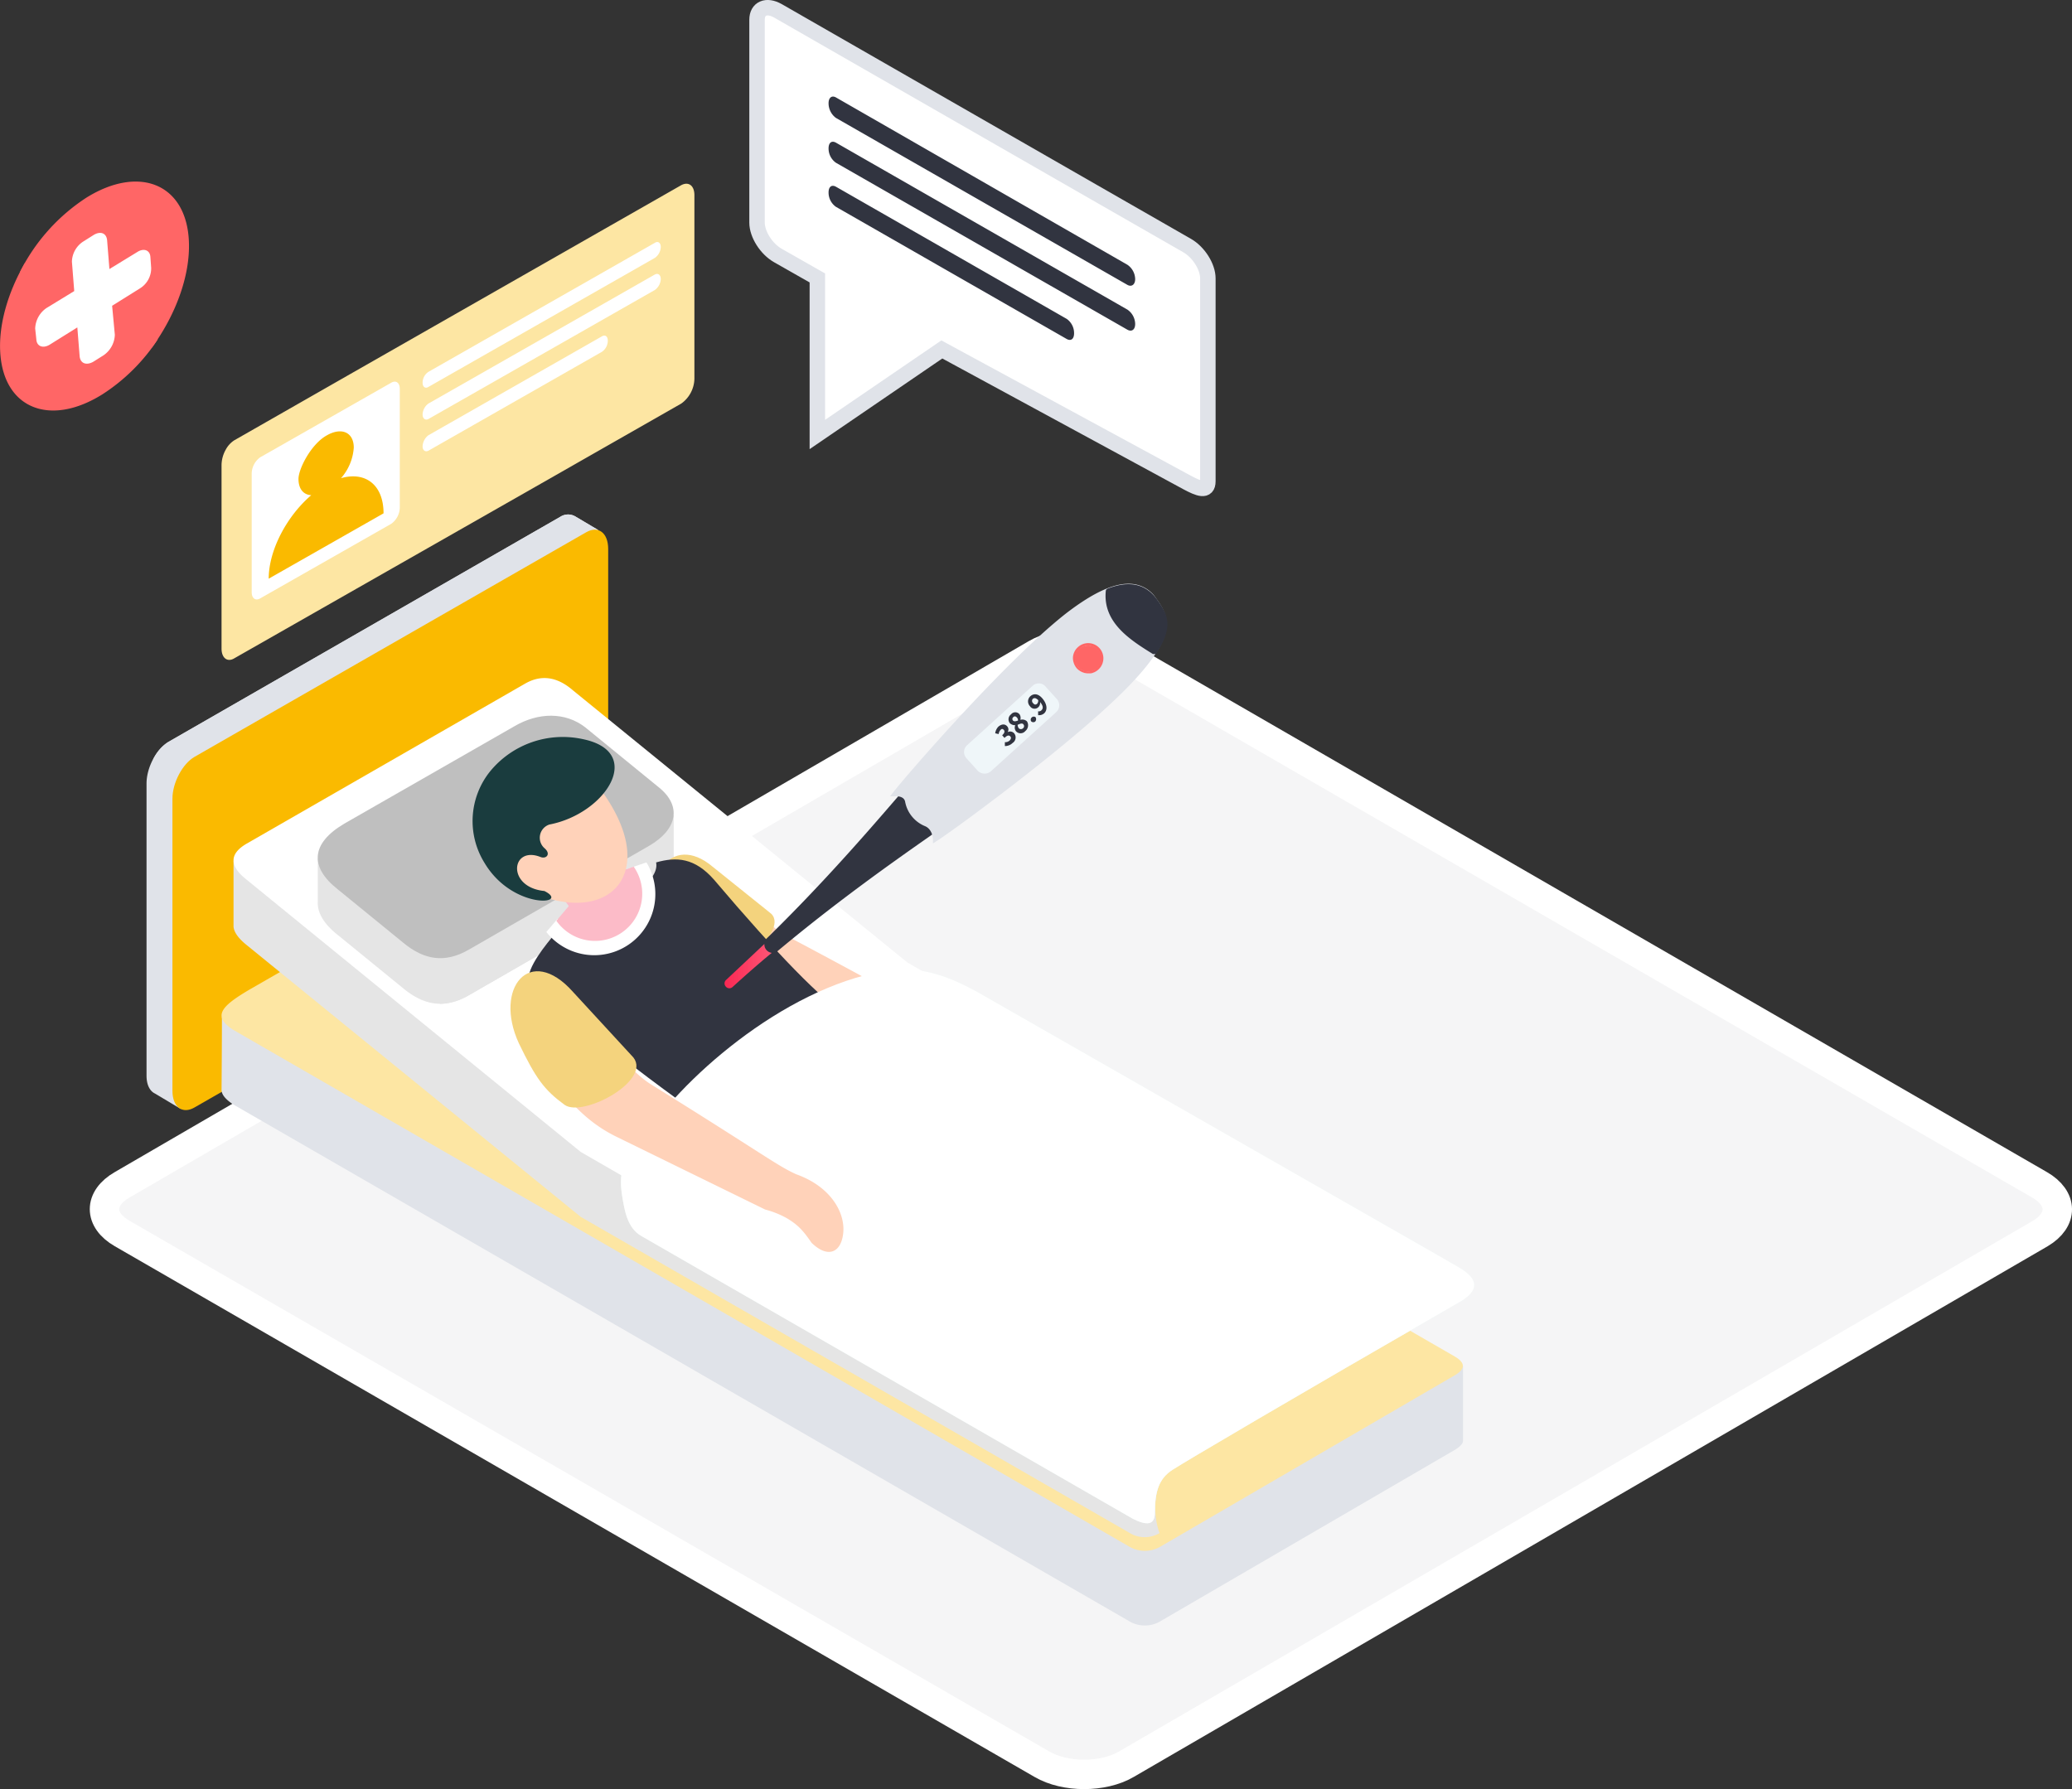
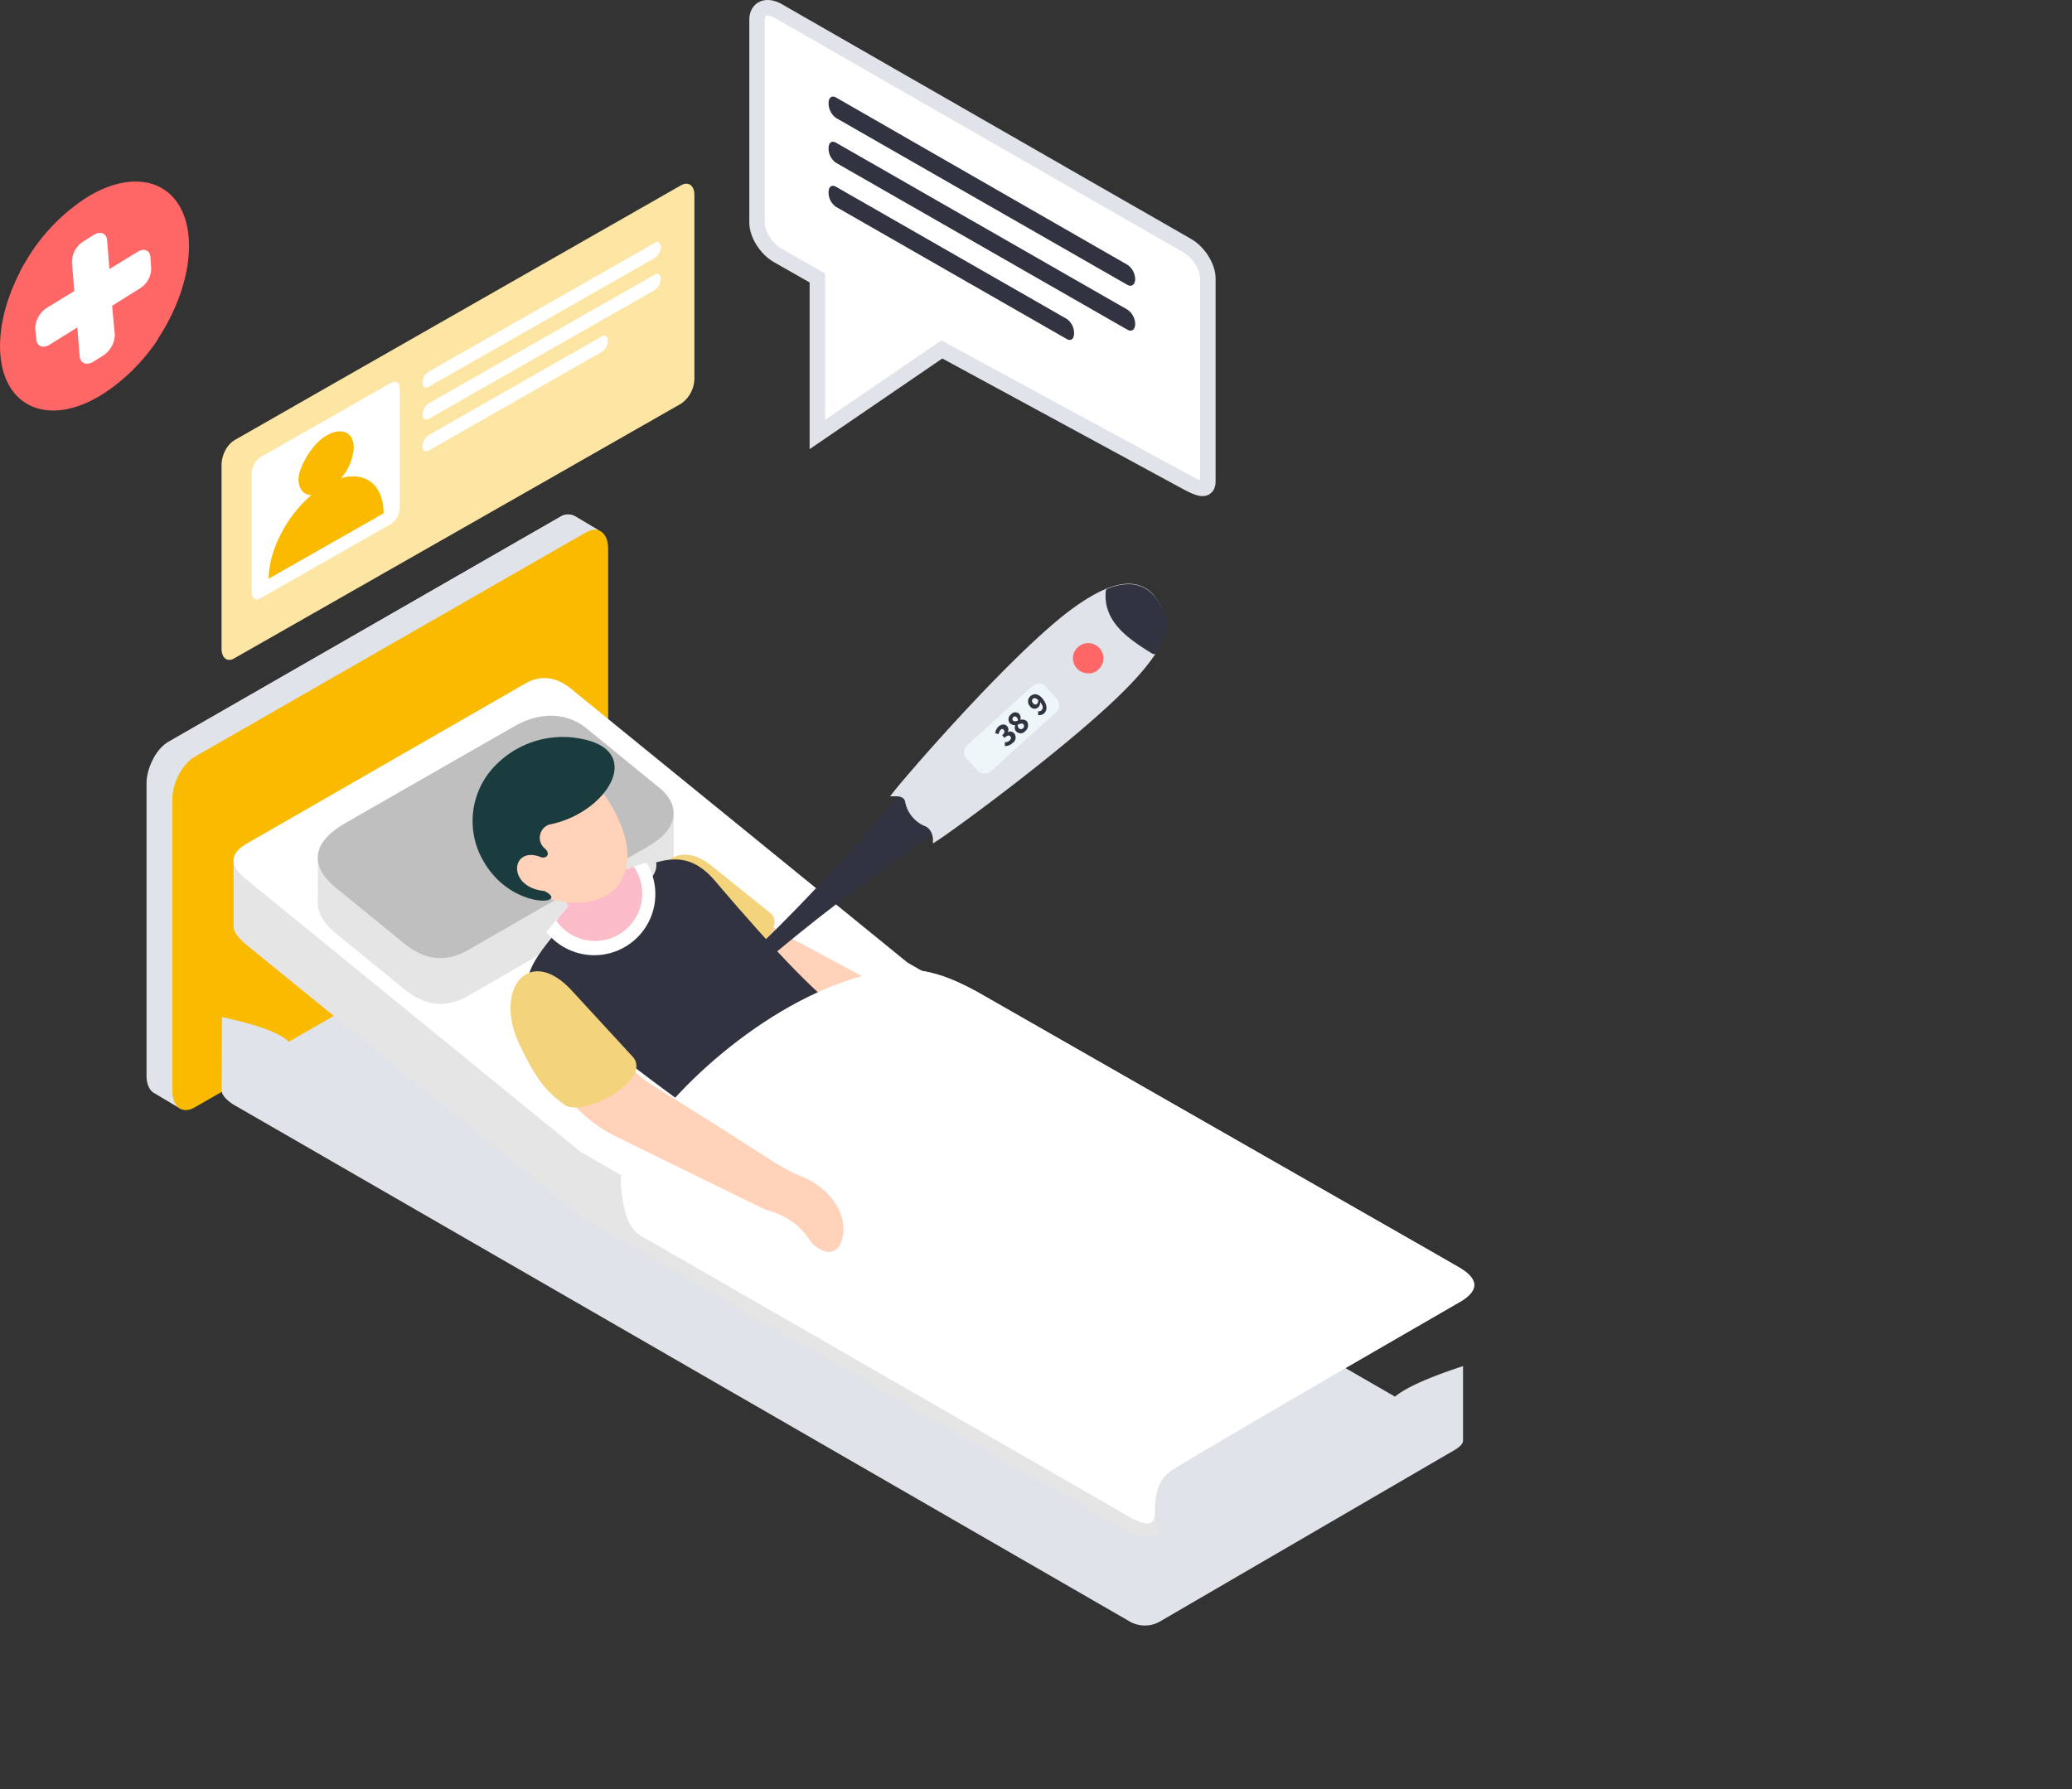
<svg xmlns="http://www.w3.org/2000/svg" viewBox="0 0 535.9 462.8">
  <rect x="0" y="0" width="535.9" height="462.8" fill="#333333" stroke="none" />
  <defs>
    <style>.a{fill:#f5f5f6;stroke:#fff;stroke-width:7.61px;}.a,.t{stroke-miterlimit:10;}.b,.x{fill:#e0e3e9;}.b,.c,.d,.e,.f,.g,.h,.i,.j,.k,.l,.m,.n,.o,.p,.q,.r,.s,.t,.u{fill-rule:evenodd;}.c{fill:#faba00;}.d{fill:#5bc99b;}.e{fill:gray;}.f{fill:#fde6a3;}.g{fill:#e5e5e5;}.h,.v{fill:#313440;}.i{fill:#e9f5f1;}.j{fill:#ff969c;}.k{fill:#f2faf7;}.l{fill:#c6f2e3;}.m,.t,.z{fill:#fff;}.n{fill:#f27276;}.o{fill:#1a3c3e;}.p{fill:#bfbfbf;}.q{fill:#ffd2b9;}.r{fill:#f4d37d;}.s{fill:#fcbbc8;}.t{stroke:#e0e3e9;stroke-width:4px;}.u,.y{fill:#f66;}.w{fill:url(#a);}.aa{fill:#eff6f9;}</style>
    <linearGradient id="a" x1="187.36" y1="249.94" x2="199.58" y2="249.94" gradientUnits="userSpaceOnUse">
      <stop offset="0" stop-color="#fa2853" />
      <stop offset="1" stop-color="#ff5676" />
    </linearGradient>
  </defs>
-   <path class="a" d="M527.5,306.5c6.1,3.5,6.1,9.1.2,12.6L291.3,456.4c-6,3.5-15.8,3.5-21.8,0L31.6,319.1c-6.1-3.5-6.1-9.1,0-12.6L267.9,169.2c5.9-3.5,15.8-3.5,21.9,0Z" />
  <path class="b" d="M43.6,191.9l101.3-58.2a3.7,3.7,0,0,1,3.9-.1h0l5.9,3.5a30.2,30.2,0,0,1-4.1,2.8v73.7c0,4.2-2.6,9-5.7,10.8L46,281.2c1.3.6,1.5,2.4.8,5.7l-6.7-4h0c-1.3-.6-2.2-2.2-2.2-4.6V202.7c0-4.2,2.6-9,5.7-10.8" />
  <path class="b" d="M43.6,191.9l101.3-58.2a3.7,3.7,0,0,1,3.9-.1h0l5.9,3.5a30.2,30.2,0,0,1-4.1,2.8v73.7c0,4.2-2.6,9-5.7,10.8l-36.3,20.8-69-48.7a10.7,10.7,0,0,1,4-4.6" />
  <path class="c" d="M50.3,195.8l101.3-58.1c3.1-1.8,5.7.1,5.7,4.3v75.6c0,4.1-2.6,9-5.7,10.8L50.3,286.5c-3.1,1.8-5.7-.1-5.7-4.3V206.6c0-4.1,2.6-9,5.7-10.8" />
  <path class="d" d="M207.4,353.3V319.1l-39.8,23.2" />
  <path class="e" d="M167.6,342.3l39.8-23.2-17.6-10.4L150,332l17.6,10.3" />
  <path class="b" d="M57.3,281.9c0,1.2.9,2.4,3,3.8L291.9,419.3a7.9,7.9,0,0,0,8.4,0L376.4,375c1.3-.8,2-1.6,2-2.3V353.4c-8.8,2.9-14.7,5.5-17.6,7.9L144.9,236.7c-4.9-2.8-9.1-2.4-13.4.1L74.7,269.5c-2.3-2.3-8.1-4.4-17.3-6.4,0,0,0,6.3-.1,18.8Z" />
-   <path class="f" d="M64.7,255.9c-7.3,4.3-10,6.9-4.4,10.5L291.9,400a8,8,0,0,0,8.4,0l76.1-44.3c2.6-1.6,2.6-3.1,0-4.7L144.9,217.4c-4.9-2.8-9.1-2.4-13.4.1L64.7,255.9" />
  <path class="g" d="M234.7,265.8,351.2,333l-2.2,1.5a19.2,19.2,0,0,0-5,3.6l-.8.8-1.9,1.4-1.1.9a14.9,14.9,0,0,0-2.8,2.3l-1.6,1.6a17.1,17.1,0,0,0-2.6,2.1l-.9,1a40,40,0,0,0-3.1,2.7h0a17.1,17.1,0,0,0-2.6,2.1l-5.7,5.7a19.9,19.9,0,0,0-3.4,3.1l-.8.7-4.3,4.3a15.7,15.7,0,0,0-3,3.8l-.2.3a12.3,12.3,0,0,0-2.3,2.8,18.3,18.3,0,0,0-1.3,1.6l-1,1.4h-.1a18.4,18.4,0,0,0-5.7,13.5,19.1,19.1,0,0,0,1.1,6.4,7.5,7.5,0,0,1-8-.2L150.2,314.8,63.7,244.4c-2.1-1.7-3.2-3.3-3.3-4.7V222.8c7.7,2.1,12.2,4.2,13.4,6.5l62.1-35.7q6.2-3.3,12.3,1.8Z" />
  <path class="h" d="M104.2,255.6,87.4,241.9c-3.7-2.9-5.4-5.9-5.2-8.7h0V222.1a5.8,5.8,0,0,1,4.5,4.3l2.3-1.5,44-25.3c6.3-3.6,13.2-3.6,18.3.3l18.1,14.7a5.2,5.2,0,0,1,4.8-3.7v10.7h0c.3,3.3-2,6.5-6.3,9l-46.7,26.9c-6.1,3.5-11.5,2.7-17-1.9" />
  <path class="h" d="M113.8,210.6l19.2-11c6.3-3.6,13.2-3.6,18.3.3l18.1,14.7a5.2,5.2,0,0,1,4.8-3.7v10.7h0c.3,3.3-2,6.5-6.3,9l-46.7,26.9a15.7,15.7,0,0,1-7.4,2.2Z" />
  <path class="i" d="M104.2,243.8,87.4,230.1c-7.4-5.8-7-11.9,1.6-17l44-25.2c6.3-3.7,13.2-3.7,18.3.2l19,15.5c6.3,5,4.7,11.1-2.4,15.2l-46.7,26.9c-6.1,3.5-11.5,2.7-17-1.9" />
  <path class="j" d="M194.6,234.6c-8.5,6-13.6,9.1-13.6,9.1,3.7,4.7,8.3,9.2,15.3,12l36.4,14.5a22.8,22.8,0,0,1,5.4,1.8c2.7,1.3,4,2.5,6.1,5.3,4.1,3.5,7.3,1.8,7.5-3s-3.5-10.8-11.9-13c-4.5-1.7-8.8-4.6-35.6-18.8-3.6-1.8-6.5-4.7-9.6-7.9" />
  <path class="k" d="M183.5,251.5c4.6,2.2,21.7-11.2,15.5-15.5l-14.7-11.8c-10.8-9.1-19.1,3.5-12.4,15.2,4.5,7.4,6.5,9.6,11.6,12.1" />
  <path class="l" d="M134.1,253.9c33.4,28.2,51.9,39.6,51.9,39.6l30.7-30.6q-10-6.4-34.5-35.3c-5-5.7-9.7-6-15-4.5.9,4.9-7.7,10.9-25.9,18-2.8,3.5-7.4,9-7.2,12.8" />
  <path class="m" d="M144.2,237.7l-2.9,3.4a15.8,15.8,0,0,0,25.9-18l-5,1.7a13.6,13.6,0,0,1-13.3,13.6h-.1a14.3,14.3,0,0,1-4.6-.7" />
  <path class="n" d="M154.8,220.3a42.3,42.3,0,0,1-13.1,6.6l5.4,7.5-3.2,3.8a12.2,12.2,0,0,0,20-14l-4.9,1.7-4.2-5.6" />
  <path class="j" d="M155.4,204.3a16.6,16.6,0,0,0-17.2-.4,15.5,15.5,0,0,0-8.4,14.7c.4,5.9,4.7,11.3,10.7,13.4,18.5,6.3,29.8-7.4,14.9-27.7" />
  <path class="o" d="M125.3,223.2c7.3,12.3,22.5,10.8,15.5,7.3-9.9-1-8.6-11.8-1-8.8,1.5.6,2.8-.8,1-2.3a3.6,3.6,0,0,1,1.3-6.1c14.6-2.8,24.8-18.8,8.6-22.1a24.3,24.3,0,0,0-23.9,8.3,20.5,20.5,0,0,0-1.5,23.7" />
  <path class="i" d="M298.7,391.3c0-5.4,1-8.8,4.6-11.1s30-17.9,74.8-43.7c4.4-2.8,4.3-5.6-.5-8.5l-5.9-3.4L252.6,256.5c-5.6-3-13.8-7.1-23.8-5.3-26.6,4.5-53.6,28.9-62.7,43.8-4.3,3.6-6.3,7.4-5.2,14.3.6,3.7,1.3,8.3,4.9,10.4L293,392.9c3.6,1.8,5.7,1.7,5.7-1.6" />
  <path class="j" d="M158.7,271.2c-9.5,5.8-15.2,8.7-15.2,8.7,3.9,5.3,8.6,10.6,16,14.2l38.4,18.8a23.5,23.5,0,0,1,5.7,2.3c2.8,1.7,4.1,3.1,6.3,6.3,4.2,4.1,7.7,2.6,8.2-2.6S214.9,307,206,303.8c-4.8-2.1-9.3-5.7-37.5-23.2-3.7-2.3-6.6-5.7-9.8-9.4" />
  <path class="k" d="M146,285.8c4.8,3.5,23.7-6.8,17.3-12.8l-15.1-16.4c-11.1-12.5-20.6-1-14,13.3,4.4,9.1,6.5,12,11.8,15.9" />
  <path class="m" d="M234.7,249l141.7,81.7c2.7,1.5,2.6,3.2,0,4.7l-76.1,44.3a7.7,7.7,0,0,1-8.4,0L150.2,298,63.7,227.5c-4.4-3.5-4.4-6.6,0-9.2l72.2-41.5q6.2-3.5,12.3,1.8L234.7,249" />
  <path class="g" d="M104.2,255.6,87.4,241.9c-3.7-2.9-5.4-5.9-5.2-8.7h0V222.1a5.8,5.8,0,0,1,4.5,4.3l2.3-1.5,44-25.3c6.3-3.6,13.2-3.6,18.3.3l18.1,14.7a5.2,5.2,0,0,1,4.8-3.7v10.7h0c.3,3.3-2,6.5-6.3,9l-46.7,26.9c-6.1,3.5-11.5,2.7-17-1.9" />
  <path class="g" d="M113.8,210.6l19.2-11c6.3-3.6,13.2-3.6,18.3.3l18.1,14.7a5.2,5.2,0,0,1,4.8-3.7v10.7h0c.3,3.3-2,6.5-6.3,9l-46.7,26.9a15.7,15.7,0,0,1-7.4,2.2Z" />
  <path class="p" d="M104.2,243.8,87.4,230.1c-7.4-5.8-7-11.9,1.6-17l44-25.2c6.3-3.7,13.2-3.7,18.3.2l19,15.5c6.3,5,4.7,11.1-2.4,15.2l-46.7,26.9c-6.1,3.5-11.5,2.7-17-1.9" />
  <path class="q" d="M194.6,234.6c-8.5,6-13.6,9.1-13.6,9.1,3.7,4.7,8.3,9.2,15.3,12l36.4,14.5a22.8,22.8,0,0,1,5.4,1.8c2.7,1.3,4,2.5,6.1,5.3,4.1,3.5,7.3,1.8,7.5-3s-3.5-10.8-11.9-13c-4.5-1.7-8.8-4.6-35.6-18.8-3.6-1.8-6.5-4.7-9.6-7.9" />
  <path class="r" d="M183.5,251.5c4.6,2.2,21.7-11.2,15.5-15.5l-14.7-11.8c-10.8-9.1-19.1,3.5-12.4,15.2,4.5,7.4,6.5,9.6,11.6,12.1" />
  <path class="h" d="M136.6,253.9c33.4,28.2,51.9,39.6,51.9,39.6l30.7-30.6q-10-6.4-34.5-35.3c-5-5.7-9.7-6-15-4.5q1.4,7.3-25.8,18c-2.9,3.5-7.5,9-7.3,12.8" />
  <path class="m" d="M144.2,237.7l-2.9,3.4a15.8,15.8,0,0,0,25.9-18l-5,1.7a13.6,13.6,0,0,1-13.3,13.6h-.1a14.3,14.3,0,0,1-4.6-.7" />
  <path class="s" d="M154.8,220.3a42.3,42.3,0,0,1-13.1,6.6l5.4,7.5-3.2,3.8a12.2,12.2,0,0,0,20-14l-4.9,1.7-4.2-5.6" />
  <path class="q" d="M155.4,204.3a16.6,16.6,0,0,0-17.2-.4,15.5,15.5,0,0,0-8.4,14.7c.4,5.9,4.7,11.3,10.7,13.4,18.5,6.3,29.8-7.4,14.9-27.7" />
  <path class="o" d="M125.3,223.2c7.3,12.3,22.5,10.8,15.5,7.3-9.9-1-8.6-11.8-1-8.8,1.5.6,2.8-.8,1-2.3a3.6,3.6,0,0,1,1.3-6.1c14.6-2.8,24.8-18.8,8.6-22.1a24.3,24.3,0,0,0-23.9,8.3,20.5,20.5,0,0,0-1.5,23.7" />
  <path class="m" d="M298.7,391.3c0-5.4,1-8.8,4.6-11.1s30-17.9,74.8-43.7c4.4-2.8,4.3-5.6-.5-8.5l-5.9-3.4L252.6,256.5c-5.6-3-13.8-7.1-23.8-5.3-26.6,4.5-53.6,28.9-62.7,43.8-4.3,3.6-6.3,7.4-5.2,14.3.6,3.7,1.3,8.3,4.9,10.4L293,392.9c3.6,1.8,5.7,1.7,5.7-1.6" />
  <path class="q" d="M158.7,271.2c-9.5,5.8-15.2,8.7-15.2,8.7,3.9,5.3,8.6,10.6,16,14.2l38.4,18.8a23.5,23.5,0,0,1,5.7,2.3c2.8,1.7,4.1,3.1,6.3,6.3,4.2,4.1,7.7,2.6,8.2-2.6S214.9,307,206,303.8c-4.8-2.1-9.3-5.7-37.5-23.2-3.7-2.3-6.6-5.7-9.8-9.4" />
  <path class="r" d="M146,285.8c4.8,3.5,23.7-6.8,17.3-12.8l-15.1-16.4c-11.1-12.5-20.6-1-14,13.3,4.4,9.1,6.5,12,11.8,15.9" />
  <path class="t" d="M307,63.5,282.4,49.4h0L201.2,2.8c-3-1.7-5.4-.6-5.4,2.3V57.6c0,3,2.4,6.8,5.4,8.5l10.2,5.8v40.5l28.1-19.2h0l4.1-2.8L307,124.8c3,1.6,5.4,2.6,5.4-.3V72C312.4,69,310,65.2,307,63.5Z" />
  <path class="h" d="M216.2,36.9l75.4,43.2a4.6,4.6,0,0,1,2,3.7h0c0,1.5-.9,2.1-2,1.5L216.2,42.1a4.5,4.5,0,0,1-1.9-3.7h0c0-1.5.8-2.1,1.9-1.5m0-11.7,75.4,43.3a4.6,4.6,0,0,1,2,3.7h0c0,1.4-.9,2.1-2,1.5L216.2,30.5a4.7,4.7,0,0,1-1.9-3.8h0C214.3,25.3,215.1,24.6,216.2,25.2Zm0,23.1,59.7,34.2a4.5,4.5,0,0,1,1.9,3.7h0c0,1.5-.8,2.1-1.9,1.5L216.2,53.5a4.5,4.5,0,0,1-1.9-3.7h0C214.3,48.3,215.1,47.7,216.2,48.3Z" />
  <path class="u" d="M22.4,51.1A49.2,49.2,0,0,0,5.2,70.3a21.7,21.7,0,0,1,8,5.2l.7.6,1.2.8,2,1,1,.4h0a20.8,20.8,0,0,1,3,1.3,28.5,28.5,0,0,1,5.7,3.1l.9.7h.1l2.4,1.3,1,.5,2.9,1.3a24.5,24.5,0,0,1,5.2,3.4c6.4-8.8,10.2-19.4,9.5-28.4-1.1-14.1-13-18.7-26.4-10.4" />
  <path class="u" d="M6.4,68.1C2,75.7-.5,84.3.1,91.7c1.1,14.1,13,18.7,26.4,10.3A48.4,48.4,0,0,0,40.8,87.8Z" />
  <path class="m" d="M24.2,60.8l-2.7,1.7a6.4,6.4,0,0,0-2.9,5.2l.6,7.6L12,79.7A6.7,6.7,0,0,0,9.1,85l.3,2.8c.1,1.8,1.7,2.4,3.4,1.4L20,84.7l.6,7.5c.2,1.8,1.7,2.4,3.5,1.4l2.7-1.7a6.7,6.7,0,0,0,2.9-5.3L29,79.1l7.2-4.5a6.1,6.1,0,0,0,2.9-5.3l-.2-2.8c-.1-1.8-1.7-2.4-3.4-1.3l-7.2,4.4-.6-7.5c-.2-1.8-1.7-2.4-3.5-1.3" />
  <path class="f" d="M176.2,47.9,90.7,96.7h0L60.6,113.9a6.5,6.5,0,0,0-2.2,2.4,8.3,8.3,0,0,0-1.1,4v47.5c0,2.4,1.5,3.6,3.3,2.5l78.8-44.9h0l36.8-21a8.1,8.1,0,0,0,3.4-6.4V50.5C179.6,48,178.1,46.9,176.2,47.9Z" />
  <path class="m" d="M67.3,118.3,101.2,99c1.2-.7,2.2,0,2.2,1.6v30.7a5.3,5.3,0,0,1-2.2,4.2L67.3,154.8c-1.2.7-2.2,0-2.2-1.6V122.5a5.3,5.3,0,0,1,2.2-4.2" />
  <path class="c" d="M84.4,112.7c3.9-2.3,7.1-.9,7.1,3.1a13.3,13.3,0,0,1-3.3,7.9c6.3-1.8,11,1.7,11,9.1L69.5,149.7c0-7.4,4.7-16.2,11-21.6-2-.1-3.3-1.6-3.3-4.2s3.2-8.9,7.2-11.2" />
  <path class="m" d="M110.8,96.2l58.6-33.4c.8-.5,1.5,0,1.5,1.1h0a3.6,3.6,0,0,1-1.5,2.8l-58.6,33.4c-.8.5-1.5,0-1.5-1.1h0a3.4,3.4,0,0,1,1.5-2.8" />
  <path class="m" d="M110.8,104.4,169.4,71c.8-.4,1.5.1,1.5,1.2h0a3.7,3.7,0,0,1-1.5,2.8l-58.6,33.4c-.8.4-1.5-.1-1.5-1.2h0a3.7,3.7,0,0,1,1.5-2.8" />
  <path class="m" d="M110.8,112.6,155.7,87c.9-.5,1.5.1,1.5,1.1h0a3.5,3.5,0,0,1-1.5,2.9l-44.9,25.6c-.8.4-1.5-.1-1.5-1.1h0a3.8,3.8,0,0,1,1.5-2.9" />
  <path class="v" d="M246.5,211.3c-8.8,6.4-33.3,22.5-57,44a1.2,1.2,0,0,1-1.8-.1h0a1.2,1.2,0,0,1,.1-1.7c23.8-21.4,42.2-44.1,49.5-52.2Z" />
  <path class="v" d="M188.9,256.3h-.4a2,2,0,0,1-1.3-.6,2.4,2.4,0,0,1-.5-1.4,2.1,2.1,0,0,1,.7-1.3c19.9-17.9,36.2-36.9,45-47.1l4.4-5c.1-.2.3-.2.5-.3a.5.5,0,0,1,.4.3l9.3,10a.7.7,0,0,1,.1.5.5.5,0,0,1-.2.4l-6.1,4.3c-11,7.7-31.4,22-50.9,39.7Zm48.4-54.1-3.9,4.5c-8.8,10.3-25.2,29.3-45.2,47.2-.1.2-.2.3-.2.5a.6.6,0,0,0,.1.4l.5.2h.4c19.6-17.8,40.1-32.1,51.1-39.8l5.4-3.9Z" />
-   <path class="w" d="M197.7,244.2l-9.9,9.3a1.2,1.2,0,0,0-.1,1.7,1.2,1.2,0,0,0,1.8.1c3.3-3,6.7-6,10.1-8.8A2.2,2.2,0,0,1,197.7,244.2Z" />
  <path class="x" d="M292,176.6c11.9-12.5,10-16.8,6.7-21.4s-9.3-6.3-22.5,4c-16.2,12.7-42.7,43.6-44.6,46.1,0,0,2.8-.1,3.2,2a7.7,7.7,0,0,0,4.7,5.8c2.5,1,2.5,4,2.5,4C244.7,215.5,277.8,191.4,292,176.6Z" />
  <path class="x" d="M241.3,218.2v-1.1c0-.1-.1-2.6-2.1-3.4a8.5,8.5,0,0,1-5.1-6.3c-.3-1.6-2.5-1.4-2.5-1.4h-1.4l.8-1c1.9-2.6,28.4-33.5,44.7-46.3,7.4-5.7,13.1-8.2,17.5-7.6a8.3,8.3,0,0,1,5.9,3.8c3.5,4.8,5.3,9.5-6.7,22.1h0c-13.9,14.6-47,38.7-50.2,40.6Zm-8.4-13.4a2.9,2.9,0,0,1,2.5,2.4,7.2,7.2,0,0,0,4.4,5.3,4.5,4.5,0,0,1,2.7,3.5c5.7-3.9,35.7-25.9,49.1-39.9h0c12.2-12.8,9.4-16.7,6.6-20.5a7,7,0,0,0-5.1-3.2c-4-.6-9.6,1.9-16.5,7.3C261.5,171.5,237.6,199.1,232.9,204.8Z" />
  <path class="v" d="M286.6,152.8c-.7,7.6,5.5,11.8,12,15.8,4.3-6.7,2.6-10,.1-13.4S292.9,150.3,286.6,152.8Z" />
  <path class="v" d="M298.7,169.2h-.5c-5.8-3.6-13-8.1-12.2-16.3a.7.7,0,0,1,.4-.6c5.6-2.2,9.9-1.3,12.8,2.7s4.4,7-.1,14A.5.5,0,0,1,298.7,169.2Zm-11.5-15.9c-.4,6.4,4.6,10.3,11.2,14.4,3.6-6,2.1-8.9-.2-12.1S292.2,151.4,287.2,153.3Z" />
  <path class="y" d="M283.9,173.1a3.6,3.6,0,1,1,.2-5.1A3.6,3.6,0,0,1,283.9,173.1Z" />
  <path class="z" d="M281.5,174.2h-.3a3.8,3.8,0,0,1-2.6-1.3,3.8,3.8,0,0,1-1-2.7,4.1,4.1,0,0,1,1.3-2.7,3.9,3.9,0,0,1,5.4.3,4.2,4.2,0,0,1,1,2.8,4.3,4.3,0,0,1-1.3,2.6h0A3.9,3.9,0,0,1,281.5,174.2Zm-.1-7.2a3.5,3.5,0,0,0-2.2.8,3.7,3.7,0,0,0-1.2,2.4,3.4,3.4,0,0,0,.9,2.4,3.7,3.7,0,0,0,2.4,1.2,3.6,3.6,0,0,0,2.4-.9h0a3.5,3.5,0,0,0,1.2-2.3,3.8,3.8,0,0,0-.9-2.5A3.6,3.6,0,0,0,281.4,167Z" />
  <path class="y" d="M282.1,174.2h-.9a4.1,4.1,0,0,1-2.7-1.3,4.2,4.2,0,0,1-1-2.8,3.9,3.9,0,0,1,1.3-2.7,3.9,3.9,0,1,1,5.3,5.8A4,4,0,0,1,282.1,174.2Zm-1.2-7.1a3,3,0,0,0-1.6.8,3,3,0,0,0-1.1,2.3,3.1,3.1,0,0,0,.8,2.4,3.8,3.8,0,0,0,2.3,1.1,3.3,3.3,0,0,0,2.3-.9,3.3,3.3,0,0,0-2.7-5.7Z" />
  <path class="aa" d="M256.2,199.6a2.5,2.5,0,0,1-3.4-.3l-2.8-3.1a2.4,2.4,0,0,1,.1-3.4l17-15.4a2.3,2.3,0,0,1,3.4.3l2.8,3.1a2.4,2.4,0,0,1-.1,3.4Z" />
  <path class="v" d="M259.9,193v-1a1.7,1.7,0,0,0,1.2-.4c.4-.4.5-.8.2-1.1s-.7-.4-1.5.4l-.6-.7c.7-.6.7-1.1.4-1.4s-.5-.3-.8,0a1.9,1.9,0,0,0-.5,1.1l-.9-.2a3,3,0,0,1,.8-1.7c.8-.7,1.7-.8,2.3-.1a1.2,1.2,0,0,1,.1,1.5h0a1.4,1.4,0,0,1,1.7.3,1.7,1.7,0,0,1-.4,2.5A2.8,2.8,0,0,1,259.9,193Z" />
  <path class="v" d="M262.8,189.2a1.5,1.5,0,0,1-.2-1.6h0a1.9,1.9,0,0,1-1.4-.5,1.6,1.6,0,0,1,.3-2.3,1.4,1.4,0,0,1,2.2,0,1.7,1.7,0,0,1,.2,1.4h.1a1.7,1.7,0,0,1,1.6.4,1.9,1.9,0,0,1-.4,2.5A1.6,1.6,0,0,1,262.8,189.2Zm1.9-1.8c-.3-.4-.8-.2-1.5.1a1.6,1.6,0,0,0,.3.9.8.8,0,0,0,1.1,0A.7.7,0,0,0,264.7,187.4Zm-1.7-1.8c-.3-.3-.6-.4-.9-.1a.6.6,0,0,0-.1.9c.3.3.7.2,1.3,0A1.1,1.1,0,0,0,263,185.6Z" />
-   <path class="v" d="M266.7,186.6a.8.8,0,0,1,1.1-1.1.9.9,0,0,1-.1,1.2A.8.8,0,0,1,266.7,186.6Z" />
  <path class="v" d="M268.5,185v-1a.9.9,0,0,0,.9-.3c.4-.4.5-1.1-.5-2.2s-1.4-1-1.8-.7a.8.8,0,0,0,.1,1.1c.4.5.7.4,1,.2a1.2,1.2,0,0,0,.3-1.1l.5.6a1.5,1.5,0,0,1-.4,1.3,1.4,1.4,0,0,1-2.2-.2,1.8,1.8,0,0,1,.1-2.6c.8-.7,2-.8,3.2.7s1.2,2.9.4,3.7A2,2,0,0,1,268.5,185Z" />
</svg>